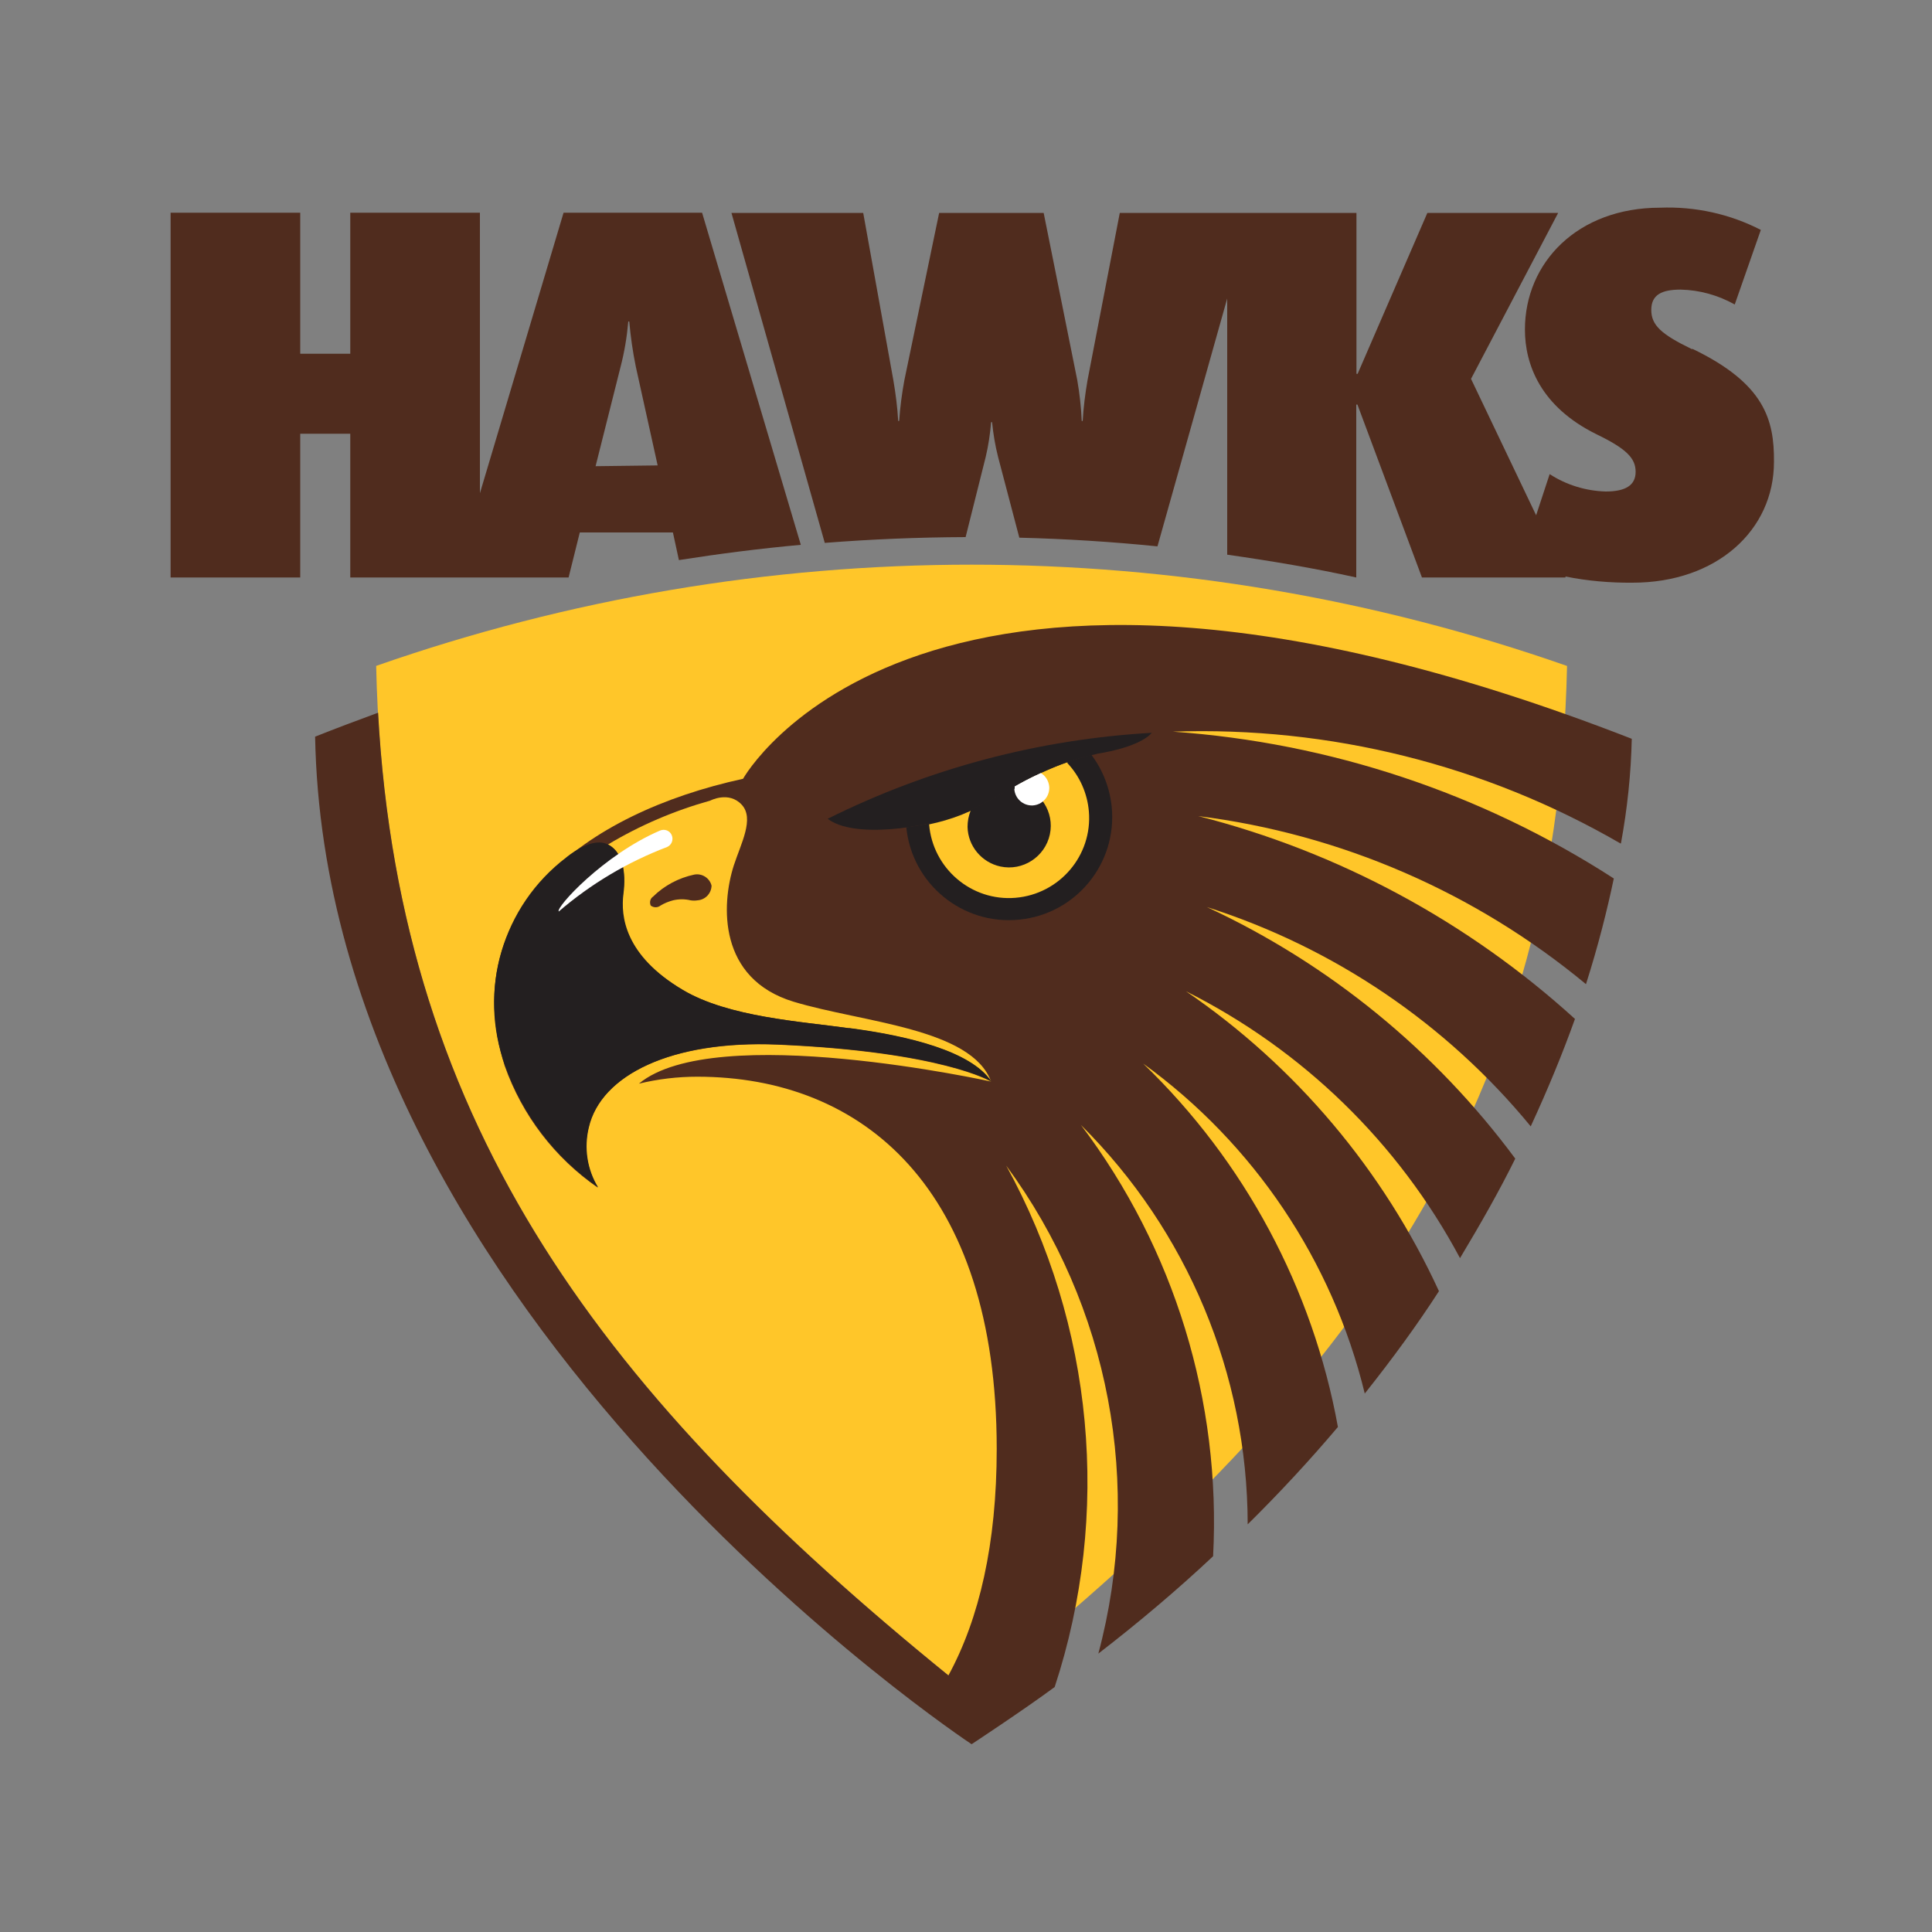
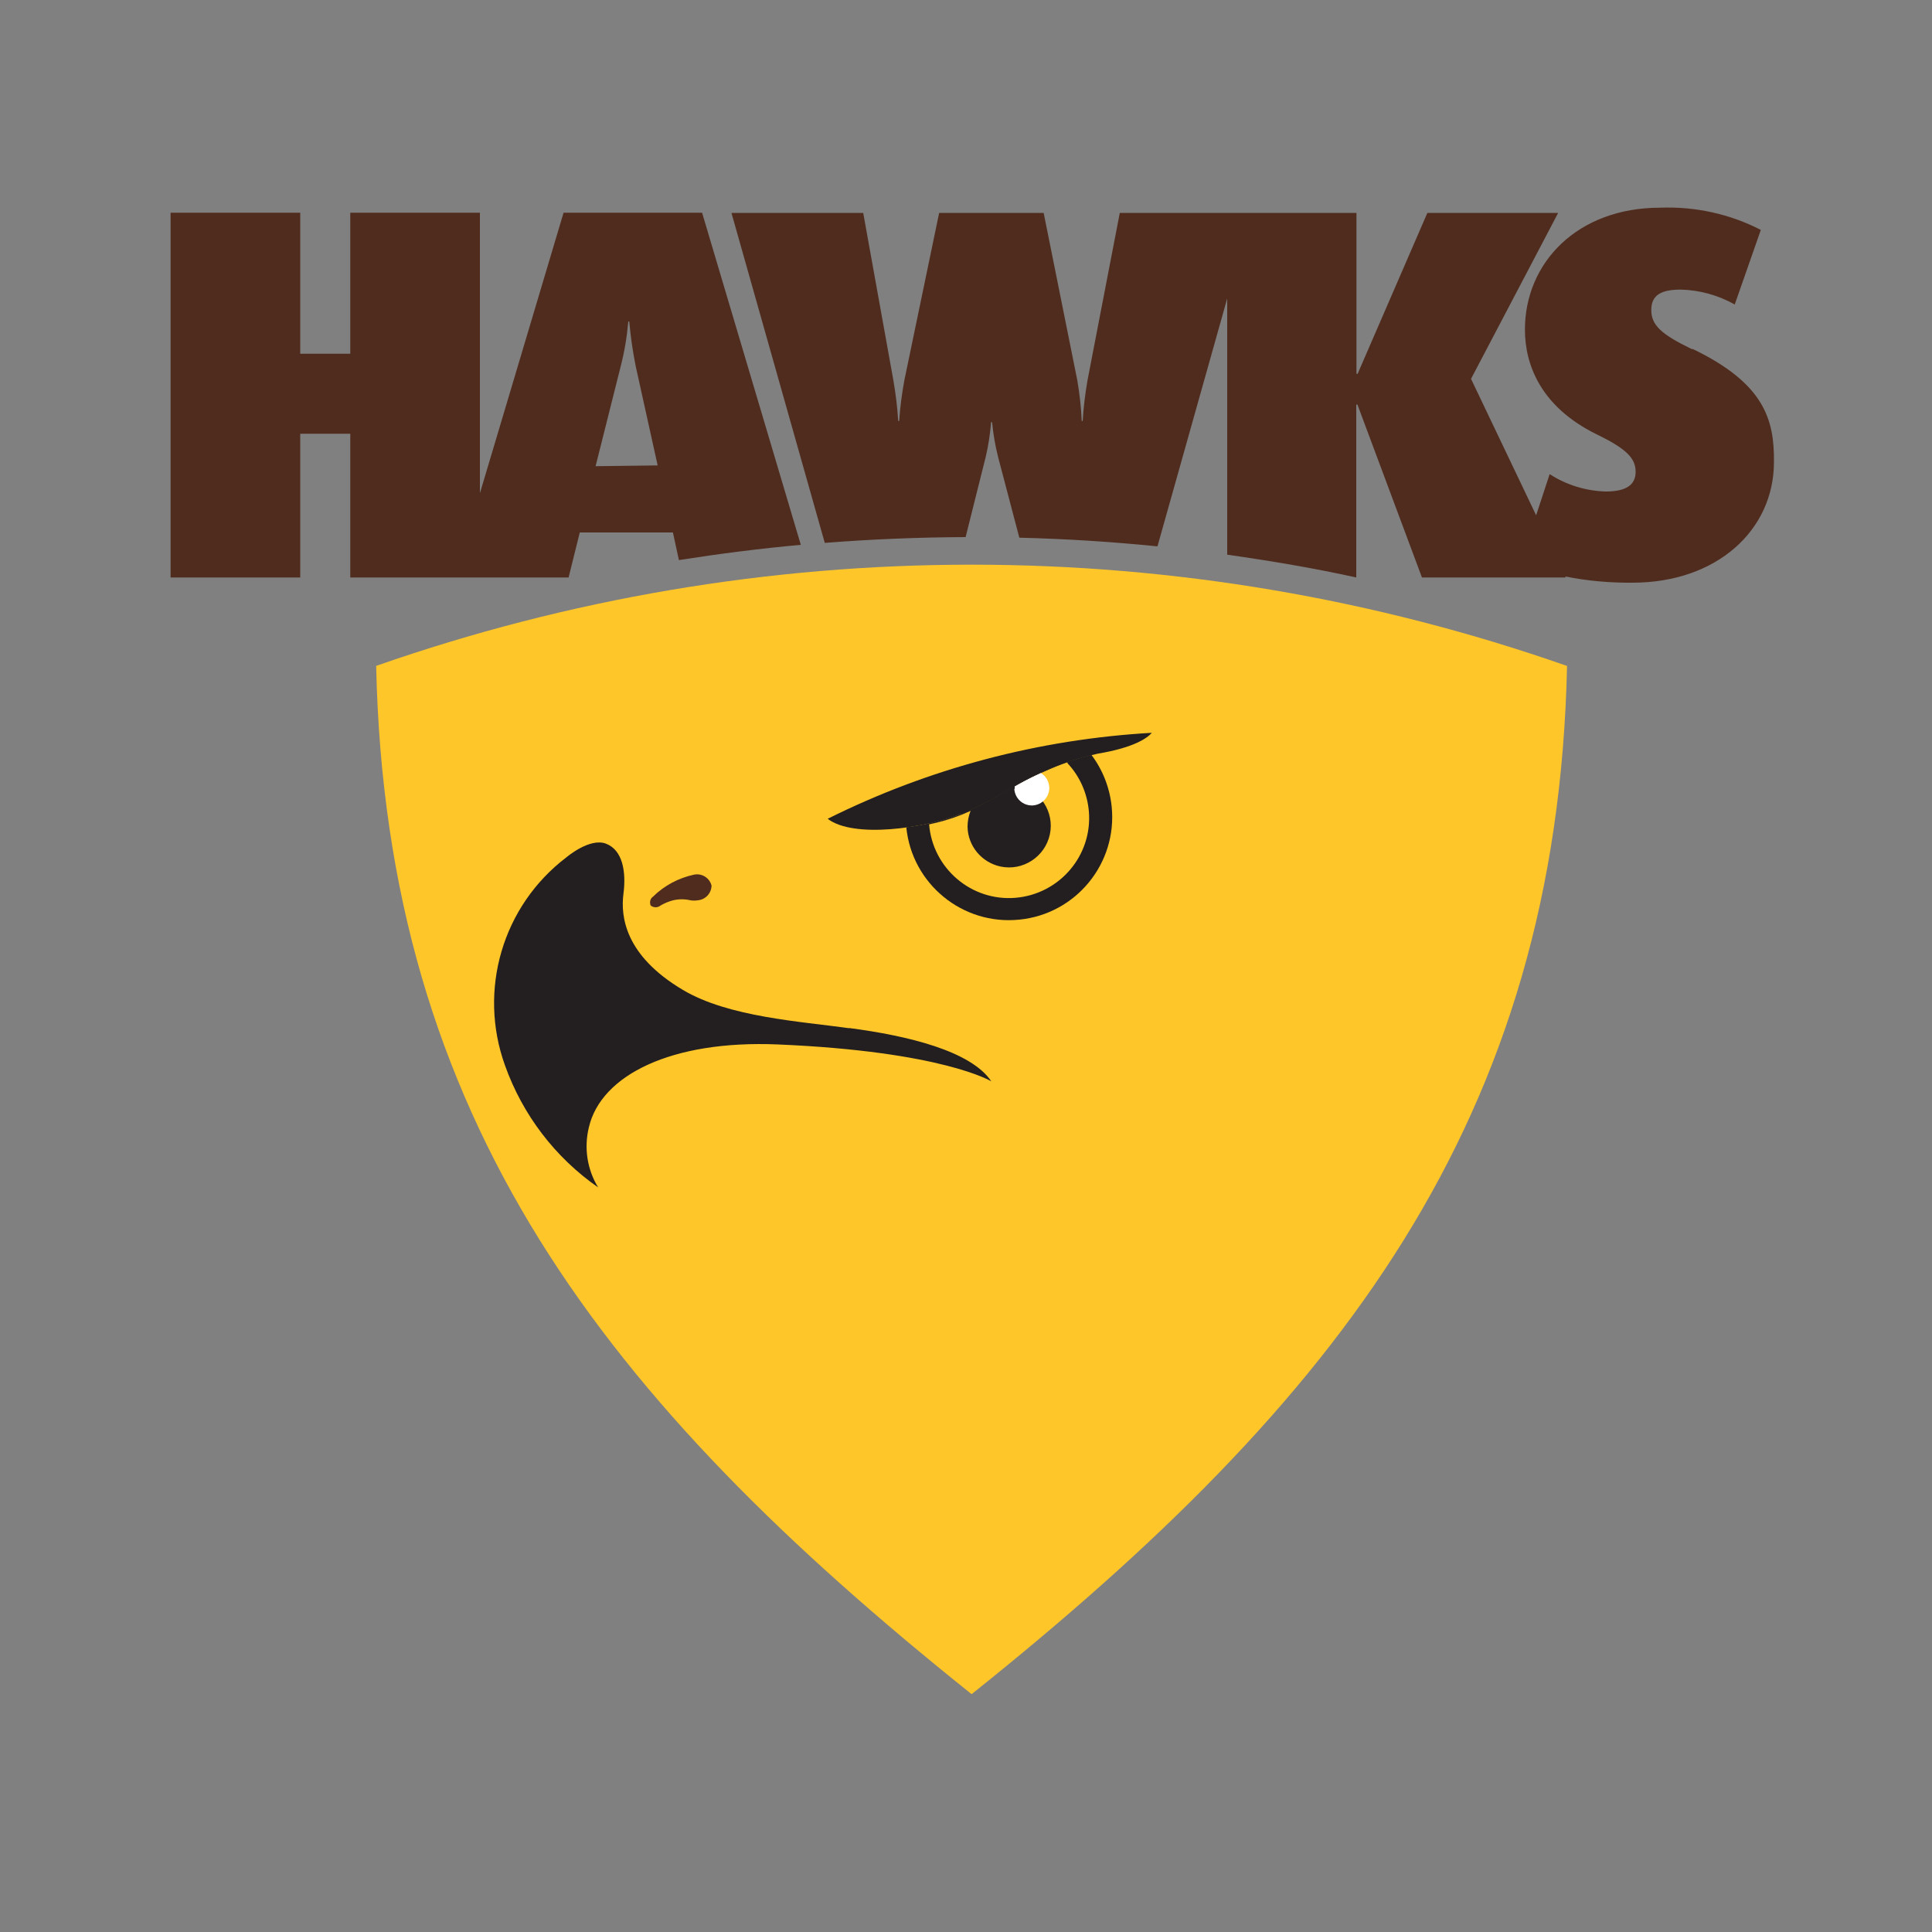
<svg xmlns="http://www.w3.org/2000/svg" id="Layer_2" viewBox="0 0 100 100">
  <rect x="0" y="0" width="100" height="100" fill="#808080" stroke="none" />
  <defs>
    <style>.cls-1{fill:#fff;}.cls-2{fill:#502c1e;}.cls-3{fill:#ffc629;}.cls-4{fill:none;}.cls-5{fill:#231f20;}</style>
  </defs>
  <g id="bg">
    <rect class="cls-4" width="100" height="100" />
  </g>
  <g id="hawthorn">
    <g id="Layer_5">
      <path class="cls-2" d="m36.34,11.01h-7.17l-4.33,14.52v-14.52h-6.71v7.3h-2.59v-7.3h-6.71v18.88h6.71v-7.44h2.59v7.44h11.3l.58-2.33h4.82l.31,1.43c2.1-.33,4.21-.6,6.31-.79l-5.11-17.19Zm-5.51,13.11l1.29-5.13c.2-.77.33-1.55.4-2.35h.05c.07.78.18,1.56.34,2.34l1.13,5.11-3.21.04Z" />
      <path class="cls-2" d="m87.57,18.07c-1.59-.77-2.1-1.24-2.1-2.03s.55-1.05,1.52-1.05c.98.02,1.94.29,2.8.77l1.35-3.86c-1.61-.83-3.41-1.22-5.21-1.15-4.29,0-7,2.85-7,6.31,0,1.8.8,3.98,3.69,5.41,1.55.75,2.04,1.24,2.04,1.95s-.54,1.02-1.55,1.02c-1.03-.03-2.04-.34-2.9-.9l-.7,2.13-3.37-7.06,4.51-8.59h-6.77l-3.61,8.33h-.06v-8.33h-12.25l-1.67,8.66c-.12.7-.21,1.4-.25,2.11h-.05c-.03-.71-.11-1.41-.23-2.11l-1.74-8.66h-5.41l-1.8,8.66c-.13.7-.22,1.4-.27,2.11h-.05c-.04-.71-.13-1.41-.25-2.11l-1.56-8.66h-6.82l4.83,17.08c2.41-.19,4.83-.29,7.29-.3l1.04-4.15c.14-.59.23-1.2.28-1.8h.05c.06.61.16,1.21.31,1.8l1.1,4.18c2.4.06,4.79.21,7.15.45l3.61-12.83v13.26c2.25.32,4.51.7,6.68,1.18h0v-8.95h.06l3.34,8.95h7.43v-.05c1.14.23,2.31.33,3.47.32,4.35,0,7.32-2.71,7.32-6.25.02-2.2-.5-4.06-4.21-5.85Z" />
      <path class="cls-3" d="m19.47,34.47h0c.51,23.45,11.73,37.95,30.82,53.22,19.07-15.24,30.31-29.72,30.82-53.22h0c-19.95-6.99-41.69-6.99-61.65,0Z" />
-       <path class="cls-2" d="m83.9,43.65c.33-1.79.52-3.6.56-5.41-36.88-14.37-46,2.07-46,2.07-8.26,1.8-14.84,6.87-12.34,14.85.9,2.56,2.59,4.77,4.82,6.31-.57-.93-.74-2.05-.48-3.11.63-2.71,4.28-4.51,9.77-4.29,8.54.37,11.06,1.91,11.06,1.91,0,0-14.29-3.16-18.22.11.99-.24,2-.36,3.02-.36,8.56,0,15.5,5.76,15.5,19.26,0,4.91-.9,8.79-2.5,11.73-17.68-14.36-28.34-28.23-29.52-49.83-1.09.4-2.18.81-3.26,1.24.56,30.07,33.98,52.15,33.98,52.15,0,0,2.66-1.75,4.3-2.96,2.94-8.96,2.03-18.73-2.51-26.99,5.35,7.26,7.1,16.55,4.77,25.26,2.15-1.66,4.13-3.34,5.94-5.04.42-8.01-2-15.92-6.84-22.32,5.51,5.47,8.62,12.9,8.63,20.67,1.7-1.68,3.25-3.36,4.67-5.04-1.3-7.17-4.83-13.75-10.08-18.81,5.73,4.15,9.8,10.21,11.47,17.08,1.43-1.8,2.71-3.55,3.84-5.3-2.88-6.26-7.4-11.63-13.09-15.52,6.04,3.03,11,7.85,14.18,13.81,1.08-1.8,2.03-3.47,2.86-5.15-4.15-5.6-9.63-10.08-15.96-13.02,6.56,2.09,12.39,6.03,16.76,11.35.9-1.95,1.64-3.75,2.29-5.56-5.54-5.04-12.24-8.65-19.5-10.5,7.38.93,14.34,3.95,20.07,8.7.64-2.01,1.1-3.85,1.44-5.47-6.84-4.42-14.7-7.03-22.82-7.6,8.12-.28,16.15,1.72,23.17,5.79Z" />
      <path class="cls-3" d="m32.25,46.26c-.16,1.23.06,3.19,3.08,4.98,2.39,1.41,6.13,1.63,8.61,1.98,3.05.4,6.31,1.19,7.36,2.76-1.03-2.77-6.64-3.05-10.22-4.13-3.92-1.19-3.75-5.02-3.1-7.05.37-1.14,1.08-2.43.41-3.15s-1.63-.21-1.63-.21c-1.86.52-3.64,1.28-5.29,2.27.76.39.93,1.45.78,2.55Z" />
      <path class="cls-2" d="m36.83,45.84c-.1-.4-.5-.65-.9-.57-.8.17-1.54.56-2.13,1.14-.15.1-.19.3-.12.46.15.12.36.12.51,0h0c.2-.12.42-.21.65-.27.3-.07.61-.07.9,0h0c.12.02.25.02.37,0,.4-.03.71-.36.72-.76Z" />
      <path class="cls-5" d="m49.74,42.13c-.92.33-1.87.57-2.83.69.29,2.93,2.91,5.08,5.85,4.78,2.93-.29,5.08-2.91,4.78-5.85-.1-.97-.46-1.9-1.05-2.68-1.52.38-2.98.99-4.32,1.8-.77.49-1.58.9-2.43,1.24Z" />
      <path class="cls-3" d="m55.25,39.44c-.89.33-1.75.73-2.57,1.19,1.16.25,1.91,1.4,1.66,2.56-.25,1.16-1.4,1.91-2.56,1.66-.97-.21-1.68-1.06-1.7-2.05,0-.28.05-.57.16-.83l-.49.21c-.54.21-1.09.37-1.66.49.19,2.28,2.19,3.99,4.47,3.8s3.99-2.19,3.8-4.47c-.08-.94-.47-1.82-1.11-2.5v-.05Z" />
      <path class="cls-1" d="m52.5,40.83c.03.5.45.88.95.86.5-.03.88-.45.86-.95-.02-.3-.18-.58-.44-.73-.58.26-1.05.52-1.35.69,0,.04,0,.08,0,.13Z" />
      <path class="cls-5" d="m49.74,42.13c.84-.34,1.66-.75,2.43-1.23,1.44-.88,3.01-1.52,4.65-1.89,1.91-.32,2.57-.82,2.8-1.08-5.84.33-11.54,1.84-16.78,4.45,1.34,1.03,5.02.49,6.9-.25Z" />
      <path class="cls-5" d="m43.95,53.21c3.05.4,6.31,1.19,7.36,2.76,0,0-2.52-1.55-11.06-1.91-5.48-.23-9.14,1.58-9.77,4.29-.26,1.06-.09,2.18.48,3.11-2.23-1.55-3.91-3.76-4.82-6.31-1.41-3.9-.13-8.26,3.17-10.77,0,0,1.21-1.04,2.06-.71s1.05,1.43.9,2.59.06,3.19,3.08,4.98c2.37,1.41,6.12,1.63,8.6,1.98Z" />
-       <path class="cls-1" d="m34.16,42.99c-2.93,1.26-5.41,3.99-5.24,4.19,1.66-1.43,3.56-2.56,5.61-3.34.23-.1.34-.37.24-.61s-.37-.34-.61-.24h0Z" />
    </g>
  </g>
</svg>